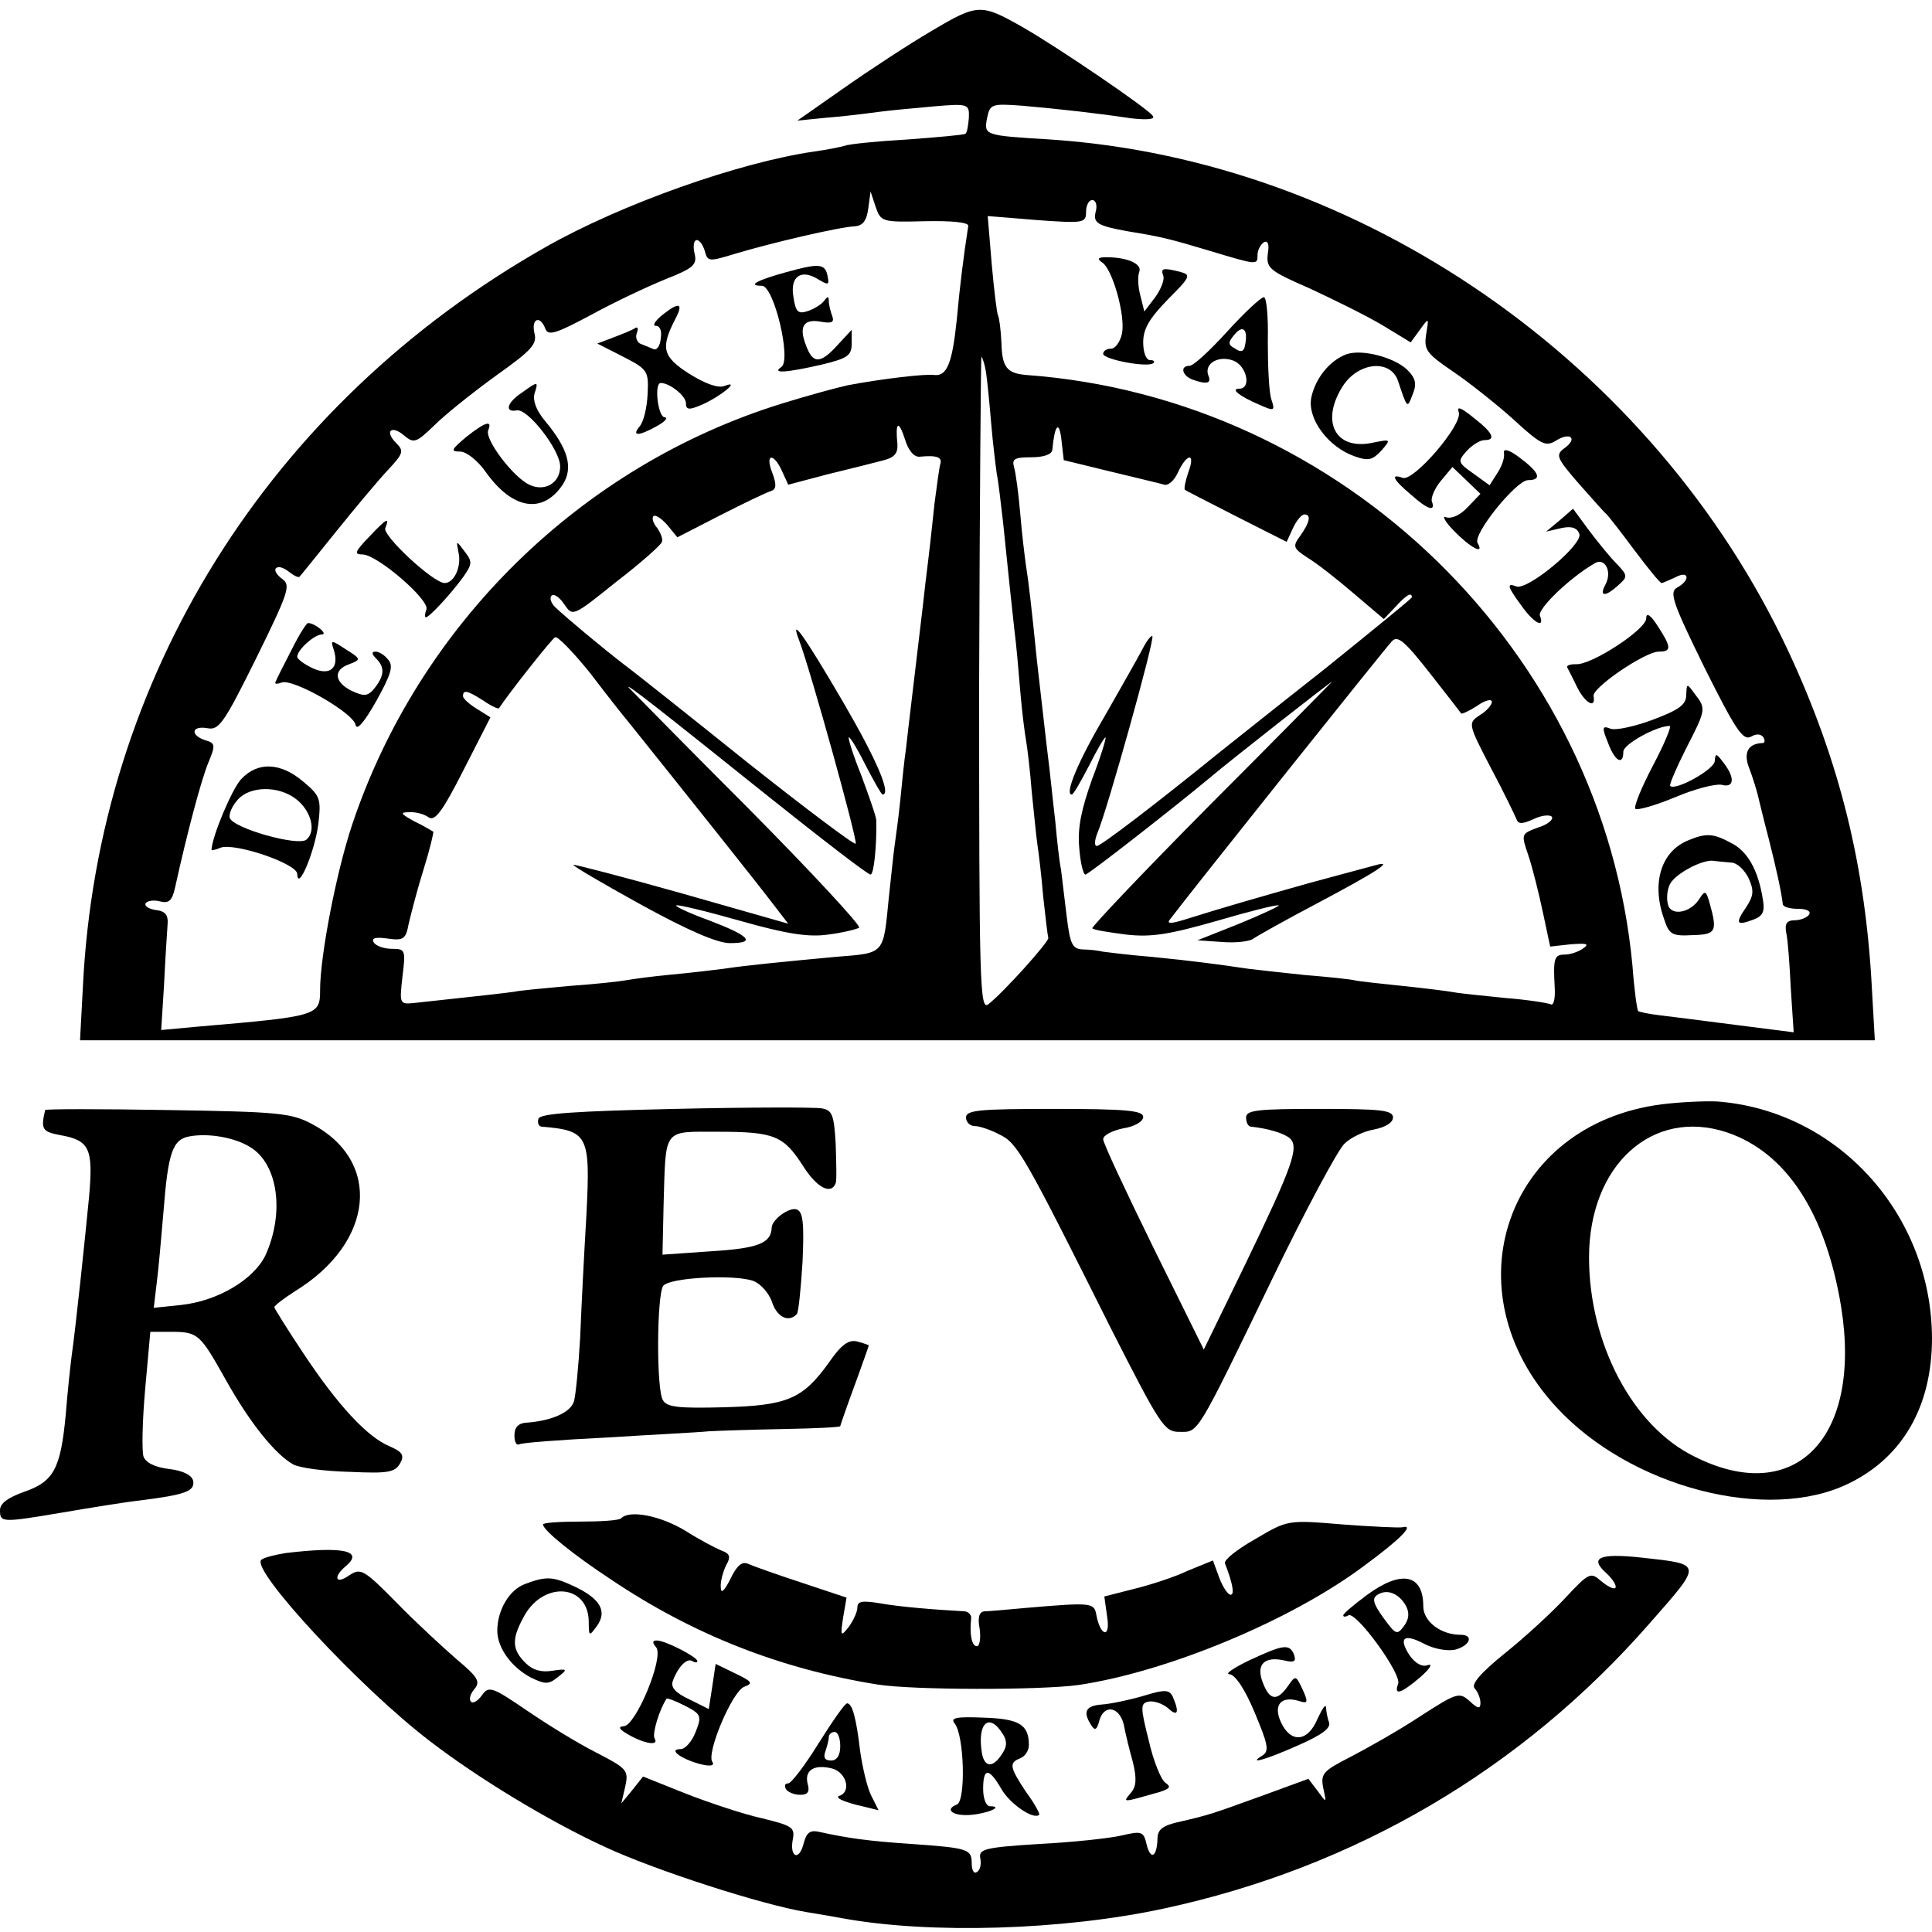
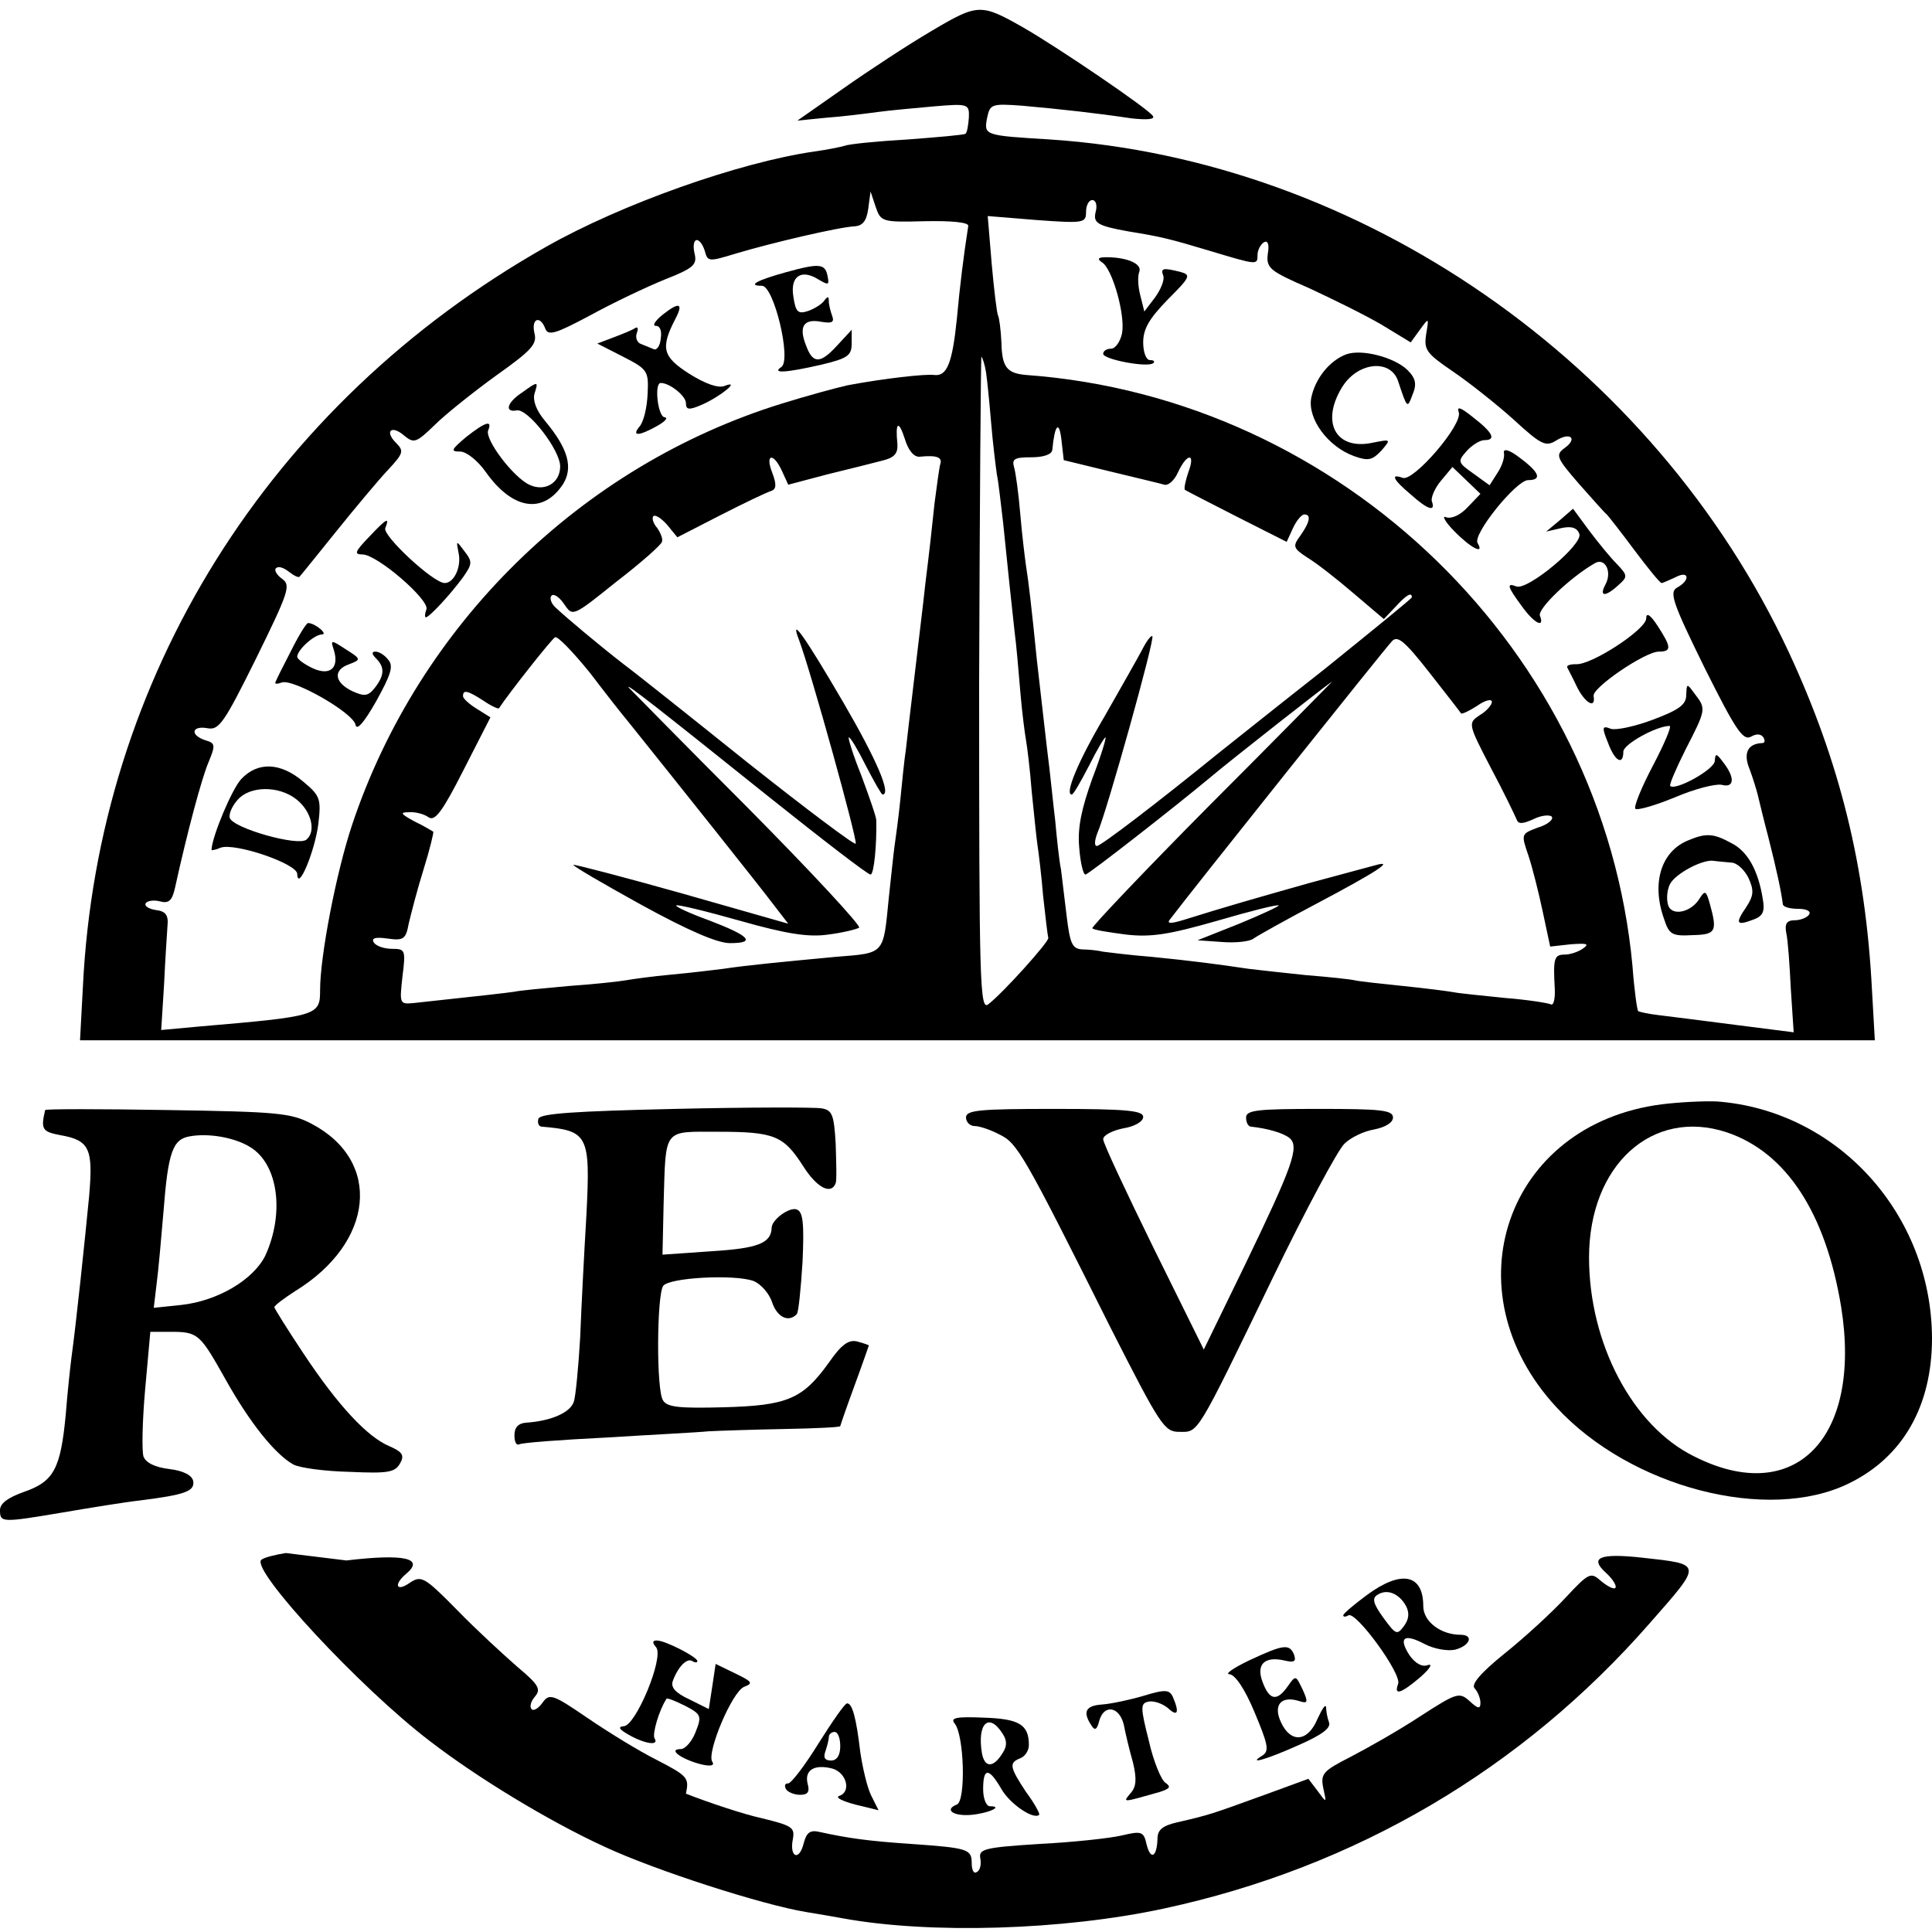
<svg xmlns="http://www.w3.org/2000/svg" version="1.0" width="338pt" height="338pt" viewBox="0 0 338 338" preserveAspectRatio="xMidYMid meet">
  <g transform="translate(0,338) scale(0.1,-0.1)" fill="#000000" stroke="none">
    <path d="M1630 3326 c-41 -24 -111 -70 -155 -101 l-80 -56 50 5 c28 2 68 7 90 10 22 3 67 7 100 10 59 5 61 4 60 -20 -1 -13 -3 -26 -6 -28 -2 -2 -48 -6 -101 -10 -53 -3 -103 -8 -110 -11 -7 -2 -31 -7 -53 -10 -132 -19 -338 -92 -470 -167 -484 -274 -784 -754 -810 -1295 l-5 -93 1570 0 1570 0 -5 88 c-11 215 -56 399 -146 592 -236 505 -748 860 -1292 896 -115 7 -116 7 -110 38 5 24 8 25 62 21 67 -6 130 -13 190 -22 27 -3 42 -2 38 4 -7 12 -166 120 -227 155 -74 42 -79 42 -160 -6z m-12 -333 c47 1 76 -2 76 -8 -8 -51 -15 -107 -20 -163 -8 -77 -17 -101 -40 -98 -15 2 -87 -6 -151 -18 -18 -4 -70 -18 -115 -32 -352 -109 -635 -387 -752 -737 -28 -84 -56 -230 -56 -289 0 -45 -3 -46 -213 -64 l-65 -6 5 79 c2 43 5 89 6 103 2 19 -3 26 -21 28 -12 2 -20 7 -17 12 3 4 14 6 25 3 15 -4 21 1 26 23 22 100 47 193 59 221 12 29 12 33 -6 38 -27 9 -24 26 4 21 20 -4 29 9 85 122 57 116 61 128 46 139 -10 7 -15 16 -11 19 4 4 13 1 22 -6 9 -7 17 -11 19 -9 2 2 31 38 64 79 33 41 74 90 90 107 28 30 29 34 15 48 -21 21 -8 32 14 13 17 -14 21 -13 53 18 19 19 68 58 108 87 62 44 72 55 67 74 -6 26 10 32 19 8 5 -13 18 -9 78 23 40 22 99 50 131 63 51 20 57 26 52 46 -3 13 -1 23 4 23 5 0 11 -9 14 -19 5 -19 7 -19 53 -5 63 19 183 47 209 48 14 1 21 9 24 31 l4 30 9 -27 c9 -26 11 -27 86 -25z m299 17 c-5 -20 2 -25 58 -35 56 -9 72 -13 142 -34 83 -25 83 -25 83 -7 0 8 5 18 11 22 7 4 10 -3 7 -20 -3 -25 3 -30 72 -60 41 -19 98 -47 127 -64 l51 -31 16 22 c16 22 16 22 11 -8 -4 -27 0 -33 47 -65 28 -19 76 -57 106 -84 48 -44 56 -48 74 -37 25 16 39 4 15 -13 -16 -12 -14 -17 25 -62 24 -27 45 -51 49 -54 3 -3 25 -31 48 -62 24 -32 45 -58 48 -58 2 0 13 5 24 10 24 13 27 -5 3 -18 -14 -8 -8 -26 48 -140 54 -108 67 -128 81 -121 10 6 18 5 22 -1 3 -5 3 -10 -2 -10 -25 -1 -34 -17 -22 -46 6 -16 12 -36 14 -44 2 -8 10 -42 19 -76 14 -55 23 -97 25 -116 1 -5 13 -8 27 -8 14 0 23 -4 19 -10 -3 -5 -15 -10 -25 -10 -14 0 -18 -6 -15 -22 3 -13 6 -57 8 -98 l5 -76 -102 13 c-55 7 -116 15 -134 17 -18 2 -35 6 -36 7 -2 2 -7 38 -10 79 -51 550 -507 994 -1061 1034 -33 3 -42 13 -43 56 -1 23 -4 45 -6 48 -2 4 -7 45 -11 90 l-7 84 86 -7 c82 -6 86 -5 86 14 0 12 5 21 11 21 6 0 9 -9 6 -20z m-192 -281 c2 -13 6 -53 9 -89 3 -36 8 -76 10 -90 3 -14 7 -52 11 -85 9 -89 15 -145 20 -190 3 -22 7 -69 10 -105 3 -36 8 -74 10 -85 2 -11 7 -51 10 -90 4 -38 8 -80 10 -93 2 -13 7 -53 10 -90 4 -37 8 -70 9 -73 1 -7 -79 -96 -105 -116 -15 -12 -16 40 -16 562 1 316 3 573 4 571 2 -2 6 -14 8 -27z m-116 -148 c30 3 40 -1 36 -13 -2 -7 -6 -38 -10 -68 -3 -30 -10 -93 -16 -140 -5 -47 -12 -101 -14 -120 -5 -44 -15 -124 -20 -170 -3 -19 -7 -60 -10 -90 -3 -30 -8 -66 -10 -80 -2 -14 -6 -54 -10 -90 -10 -101 -6 -97 -93 -104 -96 -9 -158 -15 -197 -21 -16 -2 -57 -7 -90 -10 -33 -3 -69 -8 -80 -10 -11 -2 -56 -7 -100 -10 -44 -4 -87 -8 -95 -10 -13 -2 -57 -7 -178 -20 -23 -2 -23 0 -18 46 6 47 5 49 -18 49 -14 0 -28 5 -32 11 -5 8 3 10 24 7 28 -4 32 -1 37 26 4 17 15 60 26 95 11 35 18 65 17 66 -2 1 -16 10 -33 18 -24 13 -26 16 -10 16 11 1 27 -3 35 -9 11 -7 24 10 61 83 l47 92 -24 15 c-13 8 -24 18 -24 22 0 12 8 10 36 -8 13 -9 26 -15 27 -13 17 26 92 121 98 124 4 3 31 -25 61 -62 29 -38 58 -75 65 -83 97 -121 234 -293 255 -321 l27 -35 -186 53 c-103 29 -188 51 -190 50 -1 -2 52 -33 119 -70 82 -45 133 -67 155 -67 47 0 34 13 -37 40 -33 12 -59 24 -57 26 2 2 52 -10 112 -27 81 -23 120 -29 154 -24 24 3 49 9 54 12 4 3 -83 97 -195 210 -112 112 -205 207 -208 210 -7 10 54 -38 245 -191 94 -75 173 -136 178 -136 6 0 11 52 10 95 0 6 -12 40 -26 78 -15 37 -24 67 -22 67 3 0 16 -22 30 -50 14 -27 27 -50 29 -50 16 0 -11 62 -68 160 -70 120 -95 154 -78 110 21 -56 103 -352 99 -356 -2 -3 -87 61 -188 141 -101 81 -199 159 -218 173 -40 31 -100 81 -120 100 -7 7 -10 16 -6 20 4 4 14 -3 22 -15 15 -22 15 -22 91 39 43 33 79 65 80 70 2 5 -2 15 -8 24 -7 8 -10 17 -7 21 4 3 14 -4 24 -15 l18 -22 76 39 c41 21 81 40 88 42 9 3 10 11 2 32 -13 33 2 36 17 3 l11 -24 68 18 c37 9 81 20 96 24 21 5 28 12 27 29 -4 39 2 43 13 9 6 -20 16 -32 26 -31z m334 -26 c45 -11 88 -21 94 -23 7 -2 18 8 24 22 16 34 31 34 18 0 -5 -15 -8 -29 -6 -31 3 -2 44 -23 91 -47 l87 -44 11 24 c6 13 15 24 20 24 12 0 10 -13 -7 -37 -14 -19 -13 -22 13 -39 15 -9 51 -37 80 -62 l53 -45 20 21 c19 21 29 27 29 17 0 -2 -69 -58 -152 -125 -84 -66 -169 -134 -188 -149 -106 -86 -204 -161 -211 -161 -5 0 -4 10 1 23 16 36 101 340 96 344 -2 2 -10 -8 -18 -24 -8 -15 -38 -68 -66 -117 -46 -78 -70 -136 -57 -136 3 0 16 23 30 50 14 28 27 50 29 50 2 0 -8 -33 -23 -72 -19 -53 -26 -86 -23 -120 2 -27 7 -48 11 -48 5 0 156 118 216 168 34 29 220 175 215 169 -3 -3 -99 -101 -214 -216 -115 -116 -207 -213 -205 -215 2 -3 29 -7 59 -11 44 -5 75 0 159 24 58 17 106 29 108 27 2 -1 -30 -16 -69 -32 l-73 -29 43 -3 c24 -2 49 1 55 6 7 5 57 33 112 62 102 54 138 77 100 66 -11 -3 -63 -17 -115 -31 -92 -26 -148 -42 -218 -64 -26 -8 -32 -7 -24 2 33 44 377 475 387 485 10 11 22 1 66 -55 29 -37 54 -69 55 -71 1 -2 14 4 28 13 14 10 26 13 26 7 0 -5 -9 -16 -21 -23 -21 -14 -21 -15 19 -92 23 -43 42 -83 45 -90 3 -9 10 -9 30 0 14 7 29 8 32 4 3 -5 -8 -14 -25 -19 -29 -11 -29 -11 -16 -49 7 -21 18 -65 25 -98 l13 -61 36 4 c28 2 33 1 22 -7 -8 -6 -23 -11 -32 -11 -19 0 -21 -6 -18 -59 1 -18 -2 -31 -7 -28 -4 2 -40 8 -79 11 -39 4 -80 8 -90 10 -11 2 -50 7 -89 11 -38 4 -77 8 -85 10 -9 2 -47 6 -85 9 -39 4 -83 9 -100 11 -54 8 -99 14 -170 21 -38 3 -77 8 -85 9 -8 2 -25 4 -36 4 -18 1 -22 9 -28 59 -4 31 -8 68 -10 82 -3 14 -7 52 -10 85 -4 33 -8 74 -10 90 -5 39 -16 139 -22 190 -9 90 -15 141 -19 165 -2 14 -7 54 -10 90 -3 36 -8 73 -11 83 -4 14 1 17 30 17 22 0 36 5 37 13 4 44 12 53 16 17 l4 -35 82 -20z" />
    <path d="M1376 2904 c-51 -14 -70 -24 -43 -24 21 0 52 -130 34 -142 -18 -12 9 -10 70 4 46 11 53 16 53 37 l0 24 -25 -27 c-30 -33 -43 -33 -55 0 -13 33 -4 47 27 41 18 -3 23 -1 19 10 -3 8 -6 20 -6 26 0 9 -2 9 -8 1 -4 -6 -17 -14 -28 -18 -18 -6 -22 -2 -26 25 -6 36 14 49 44 30 17 -10 19 -10 16 5 -4 23 -14 24 -72 8z" />
    <path d="M1160 2830 c-14 -11 -19 -20 -13 -20 8 0 11 -9 9 -22 -1 -13 -7 -21 -12 -19 -5 2 -15 6 -22 9 -7 2 -11 11 -8 19 3 8 2 12 -3 9 -4 -3 -21 -10 -37 -16 l-29 -11 45 -23 c43 -22 45 -25 43 -65 -1 -24 -7 -49 -14 -57 -15 -18 -1 -17 31 1 14 8 19 14 13 15 -12 0 -19 60 -7 60 16 0 44 -23 44 -35 0 -12 5 -13 28 -3 32 14 69 44 40 33 -11 -5 -35 4 -62 21 -47 30 -51 45 -24 97 14 27 6 29 -22 7z" />
    <path d="M913 2693 c-26 -17 -31 -35 -9 -31 19 4 76 -69 76 -98 0 -29 -27 -45 -54 -32 -28 13 -78 79 -72 95 8 19 -5 15 -39 -12 -26 -22 -27 -25 -10 -25 11 0 31 -16 45 -36 47 -66 100 -74 135 -21 18 29 9 62 -31 110 -16 19 -22 36 -19 48 7 22 7 23 -22 2z" />
    <path d="M645 2440 c-24 -25 -26 -30 -11 -30 26 0 118 -80 112 -96 -3 -8 -3 -14 -1 -14 6 0 43 40 65 70 16 23 17 27 3 45 -15 20 -15 20 -11 -1 6 -24 -7 -54 -24 -54 -20 0 -109 83 -104 96 8 20 3 18 -29 -16z" />
    <path d="M510 2243 c-14 -27 -26 -51 -28 -56 -2 -4 3 -4 11 -1 20 7 125 -53 129 -74 2 -11 15 4 36 41 26 47 31 62 21 73 -6 8 -16 14 -22 14 -7 0 -7 -4 1 -12 15 -15 15 -29 -2 -51 -12 -15 -18 -16 -40 -6 -31 15 -34 37 -5 47 21 8 21 9 -6 26 -26 17 -27 17 -21 -1 10 -32 -7 -46 -37 -32 -15 7 -27 16 -27 20 0 12 30 39 43 39 12 0 -12 20 -24 20 -3 0 -16 -21 -29 -47z" />
    <path d="M422 2017 c-16 -17 -51 -100 -52 -124 0 -1 7 0 16 4 25 9 134 -28 134 -46 1 -32 31 40 37 88 5 44 3 49 -27 74 -39 33 -79 35 -108 4z m96 -35 c26 -20 36 -56 18 -71 -15 -12 -128 20 -134 38 -2 7 4 21 14 32 21 24 71 25 102 1z" />
    <path d="M1928 2921 c18 -11 41 -92 35 -124 -3 -15 -12 -27 -19 -27 -8 0 -14 -4 -14 -9 0 -10 80 -25 88 -16 3 3 0 5 -6 5 -7 0 -12 14 -12 31 0 24 11 42 43 75 39 39 41 43 23 48 -31 8 -36 7 -31 -6 3 -7 -4 -24 -14 -38 l-19 -25 -7 28 c-4 15 -5 33 -2 41 6 14 -20 26 -58 26 -14 0 -16 -3 -7 -9z" />
-     <path d="M2147 2800 c-30 -33 -59 -60 -66 -60 -17 0 -13 -17 5 -24 25 -9 34 -7 28 7 -8 21 18 36 44 26 23 -9 32 -49 10 -49 -16 0 0 -13 35 -28 27 -12 28 -11 21 10 -4 13 -6 58 -6 101 1 42 -2 77 -7 77 -5 0 -34 -27 -64 -60z m31 -25 c-2 -10 -7 -12 -17 -5 -13 7 -13 11 -1 25 15 18 24 8 18 -20z" />
    <path d="M2355 2760 c-29 -11 -54 -42 -61 -76 -7 -37 30 -86 75 -102 25 -9 32 -7 48 10 17 20 17 20 -18 13 -62 -12 -88 36 -52 96 27 46 86 52 99 12 16 -48 16 -48 25 -24 8 19 6 29 -9 44 -23 22 -80 37 -107 27z" />
    <path d="M2552 2659 c8 -21 -79 -122 -98 -115 -22 8 -17 -3 14 -29 30 -27 44 -31 37 -12 -2 6 5 23 16 36 l20 24 24 -23 25 -24 -22 -23 c-13 -14 -28 -21 -38 -18 -8 4 -2 -8 14 -24 28 -29 54 -43 41 -21 -9 15 67 109 88 110 25 0 21 13 -14 39 -18 14 -29 17 -28 9 2 -7 -3 -23 -11 -35 l-14 -22 -29 21 c-27 19 -27 21 -11 39 9 10 23 19 31 19 21 0 15 13 -20 40 -21 17 -29 20 -25 9z" />
    <path d="M2729 2470 l-24 -20 26 6 c18 4 28 1 32 -10 7 -18 -90 -99 -110 -92 -18 7 -16 0 9 -34 22 -31 41 -40 32 -17 -4 12 52 66 95 91 18 12 32 -13 20 -36 -12 -22 -1 -23 22 -2 17 15 17 17 -3 38 -11 11 -33 38 -48 58 l-28 38 -23 -20z" />
    <path d="M2880 2298 c0 -19 -96 -82 -123 -80 -10 0 -17 -2 -15 -6 2 -4 10 -19 17 -34 14 -28 33 -39 29 -16 -4 14 90 78 114 78 23 0 22 8 -2 45 -13 20 -20 24 -20 13z" />
    <path d="M2950 2164 c0 -17 -13 -26 -58 -43 -32 -12 -65 -19 -74 -16 -15 6 -16 3 -5 -24 12 -33 27 -41 27 -16 0 13 58 45 81 45 4 0 -9 -31 -29 -69 -20 -38 -34 -72 -31 -76 4 -3 35 6 69 20 35 15 71 24 82 22 22 -6 24 12 3 39 -12 16 -14 17 -15 3 0 -15 -69 -53 -78 -44 -2 2 10 30 27 64 36 70 36 71 16 97 -14 19 -14 19 -15 -2z" />
    <path d="M2954 1910 c-48 -19 -65 -75 -43 -137 9 -28 14 -31 50 -29 41 1 44 6 30 56 -6 21 -8 23 -17 9 -15 -26 -51 -33 -56 -11 -3 11 -1 27 4 36 10 18 57 43 76 40 6 -1 20 -2 30 -3 11 0 24 -13 31 -27 10 -22 9 -31 -4 -51 -20 -29 -17 -33 12 -22 17 6 21 14 17 36 -8 51 -27 84 -55 98 -31 17 -44 18 -75 5z" />
    <path d="M2907 1448 c-272 -35 -373 -326 -184 -530 129 -140 370 -203 512 -133 94 46 145 135 145 254 -1 217 -165 398 -376 414 -21 1 -65 -1 -97 -5z m114 -49 c104 -35 173 -141 200 -305 37 -230 -81 -351 -257 -262 -108 53 -184 198 -184 348 0 162 111 262 241 219z" />
    <path d="M1181 1440 c-175 -4 -235 -8 -239 -17 -2 -7 0 -13 5 -14 82 -7 86 -14 79 -153 -4 -67 -9 -164 -11 -216 -3 -52 -8 -103 -11 -112 -6 -19 -39 -34 -84 -37 -13 -1 -20 -8 -20 -22 0 -11 3 -18 8 -16 4 3 72 8 152 12 80 5 161 9 180 11 19 1 79 3 133 4 53 1 97 3 97 5 0 1 11 33 25 71 14 38 25 70 25 70 0 1 -9 4 -20 7 -15 4 -28 -5 -50 -37 -46 -64 -73 -75 -184 -78 -77 -2 -99 0 -106 12 -12 17 -11 182 0 200 9 15 125 21 158 9 13 -5 28 -22 33 -38 9 -26 29 -35 43 -20 3 3 7 44 10 91 3 67 1 88 -10 92 -13 5 -44 -18 -44 -32 -1 -27 -24 -36 -105 -41 l-86 -6 2 90 c4 133 -2 125 96 125 98 0 114 -7 148 -60 24 -38 49 -51 57 -30 2 5 1 36 0 69 -3 51 -6 59 -25 62 -12 2 -127 2 -256 -1z" />
    <path d="M79 1438 c-8 -34 -5 -38 27 -44 51 -9 57 -24 50 -106 -7 -73 -23 -226 -31 -283 -2 -16 -7 -61 -10 -100 -9 -95 -21 -117 -73 -135 -28 -10 -42 -20 -42 -32 0 -22 3 -22 110 -4 47 8 108 18 135 21 79 10 96 16 93 34 -2 10 -17 18 -42 21 -25 3 -41 11 -45 22 -3 10 -2 62 3 118 l9 100 36 0 c48 0 51 -4 96 -84 42 -75 86 -130 118 -148 11 -6 55 -12 99 -13 67 -3 79 -1 88 15 8 14 4 20 -19 30 -38 16 -89 70 -150 162 -28 42 -51 79 -51 81 0 3 16 15 36 28 139 85 153 228 29 293 -36 19 -60 21 -252 24 -117 2 -213 2 -214 0z m359 -65 c49 -30 60 -116 26 -190 -21 -42 -83 -79 -147 -86 l-48 -5 5 42 c3 22 8 79 12 126 8 104 16 127 46 132 33 6 79 -2 106 -19z" />
    <path d="M1690 1425 c0 -8 7 -15 15 -15 9 0 29 -7 44 -15 31 -15 42 -34 195 -340 86 -169 93 -180 119 -180 34 0 28 -11 163 268 58 120 115 226 126 236 11 11 34 22 52 25 20 4 33 12 33 21 0 13 -22 15 -129 15 -107 0 -128 -2 -128 -15 0 -8 3 -15 8 -16 29 -3 57 -11 68 -20 18 -15 5 -50 -78 -222 l-72 -148 -88 178 c-48 98 -88 183 -88 190 0 7 16 15 35 19 20 3 35 12 35 20 0 11 -29 14 -155 14 -131 0 -155 -2 -155 -15z" />
-     <path d="M1087 724 c-3 -4 -36 -6 -72 -6 -36 0 -65 -2 -65 -5 0 -10 53 -53 120 -97 143 -96 296 -156 465 -183 63 -10 283 -10 351 -1 156 23 373 113 501 209 64 47 89 73 66 67 -5 -1 -51 1 -104 5 -96 8 -96 8 -152 -25 -32 -18 -56 -37 -54 -43 14 -36 17 -55 10 -55 -5 0 -14 14 -20 30 l-11 30 -44 -18 c-23 -11 -66 -25 -95 -32 l-51 -13 5 -36 c6 -38 -12 -34 -19 4 -4 21 -7 22 -123 12 -33 -3 -66 -6 -73 -6 -9 -1 -12 -11 -8 -31 2 -16 0 -30 -5 -30 -9 0 -13 21 -10 48 1 6 -4 12 -11 13 -55 3 -115 8 -148 14 -31 5 -40 4 -40 -7 0 -8 -7 -23 -15 -34 -14 -18 -15 -17 -10 16 l6 35 -78 26 c-43 14 -85 29 -94 33 -11 5 -20 -3 -31 -26 -11 -22 -17 -27 -17 -15 -1 10 4 27 9 38 9 15 7 21 -7 26 -10 4 -39 19 -64 35 -43 26 -97 37 -112 22z" />
-     <path d="M500 663 c-19 -3 -39 -8 -43 -12 -18 -18 173 -224 295 -317 83 -64 208 -140 306 -185 88 -41 274 -101 352 -114 25 -4 53 -9 64 -11 153 -28 386 -21 562 17 335 72 627 244 850 499 93 106 94 103 -14 115 -74 8 -92 0 -62 -27 12 -11 19 -23 16 -26 -3 -3 -14 3 -25 12 -18 16 -21 15 -62 -29 -24 -26 -72 -70 -107 -98 -42 -34 -59 -54 -52 -61 5 -5 10 -17 10 -25 0 -11 -4 -11 -19 3 -18 16 -22 15 -87 -27 -38 -25 -93 -56 -122 -71 -47 -24 -52 -29 -47 -54 6 -27 6 -27 -10 -5 l-16 21 -82 -30 c-86 -31 -90 -33 -147 -46 -26 -6 -35 -13 -35 -29 -1 -32 -12 -38 -19 -10 -5 23 -9 24 -43 16 -21 -5 -86 -12 -145 -15 -96 -6 -106 -9 -103 -25 2 -10 0 -21 -6 -24 -5 -4 -9 3 -9 15 0 25 -6 27 -105 34 -75 5 -111 10 -161 21 -17 4 -23 -1 -28 -20 -8 -32 -25 -24 -19 7 4 21 -1 24 -54 37 -32 7 -92 27 -133 43 l-75 30 -19 -24 -19 -23 7 30 c6 28 3 31 -51 59 -32 16 -87 50 -122 74 -60 41 -66 43 -78 26 -7 -10 -16 -15 -19 -11 -4 4 -1 14 6 22 11 13 6 21 -31 52 -24 21 -72 65 -105 99 -58 59 -63 61 -83 48 -24 -17 -29 -3 -6 16 32 27 -4 35 -105 23z" />
-     <path d="M919 609 c-28 -10 -49 -46 -49 -82 0 -30 25 -64 59 -82 25 -12 31 -12 47 1 18 14 17 15 -10 11 -19 -3 -34 1 -47 14 -23 23 -24 41 -4 78 33 66 115 61 115 -7 0 -25 1 -25 14 -7 19 26 6 48 -38 69 -38 18 -50 19 -87 5z" />
+     <path d="M500 663 c-19 -3 -39 -8 -43 -12 -18 -18 173 -224 295 -317 83 -64 208 -140 306 -185 88 -41 274 -101 352 -114 25 -4 53 -9 64 -11 153 -28 386 -21 562 17 335 72 627 244 850 499 93 106 94 103 -14 115 -74 8 -92 0 -62 -27 12 -11 19 -23 16 -26 -3 -3 -14 3 -25 12 -18 16 -21 15 -62 -29 -24 -26 -72 -70 -107 -98 -42 -34 -59 -54 -52 -61 5 -5 10 -17 10 -25 0 -11 -4 -11 -19 3 -18 16 -22 15 -87 -27 -38 -25 -93 -56 -122 -71 -47 -24 -52 -29 -47 -54 6 -27 6 -27 -10 -5 l-16 21 -82 -30 c-86 -31 -90 -33 -147 -46 -26 -6 -35 -13 -35 -29 -1 -32 -12 -38 -19 -10 -5 23 -9 24 -43 16 -21 -5 -86 -12 -145 -15 -96 -6 -106 -9 -103 -25 2 -10 0 -21 -6 -24 -5 -4 -9 3 -9 15 0 25 -6 27 -105 34 -75 5 -111 10 -161 21 -17 4 -23 -1 -28 -20 -8 -32 -25 -24 -19 7 4 21 -1 24 -54 37 -32 7 -92 27 -133 43 c6 28 3 31 -51 59 -32 16 -87 50 -122 74 -60 41 -66 43 -78 26 -7 -10 -16 -15 -19 -11 -4 4 -1 14 6 22 11 13 6 21 -31 52 -24 21 -72 65 -105 99 -58 59 -63 61 -83 48 -24 -17 -29 -3 -6 16 32 27 -4 35 -105 23z" />
    <path d="M2392 590 c-23 -17 -42 -33 -42 -36 0 -3 4 -3 9 0 13 8 94 -103 87 -120 -8 -21 5 -17 39 12 17 15 22 24 13 21 -10 -4 -22 3 -32 17 -20 31 -10 39 26 20 17 -9 41 -13 54 -10 26 7 33 26 9 26 -34 0 -65 23 -65 50 0 56 -38 64 -98 20z m68 -20 c6 -12 5 -23 -4 -35 -12 -16 -14 -15 -36 15 -18 25 -20 34 -10 40 17 11 38 2 50 -20z" />
    <path d="M1148 498 c14 -18 -36 -138 -57 -138 -11 -1 -7 -6 9 -15 28 -16 54 -20 45 -6 -4 8 8 49 21 69 1 2 16 -4 32 -12 29 -15 30 -18 19 -46 -6 -16 -18 -30 -26 -30 -23 0 0 -17 33 -26 19 -5 27 -3 22 4 -10 16 35 123 56 131 16 6 14 9 -15 23 l-35 17 -6 -40 -6 -39 -34 17 c-24 11 -33 21 -29 32 9 25 25 41 34 35 5 -3 9 -3 9 0 0 7 -56 36 -71 36 -8 0 -8 -4 -1 -12z" />
    <path d="M2185 475 c-27 -13 -43 -24 -34 -24 10 -1 27 -26 44 -67 23 -55 26 -67 14 -75 -28 -17 5 -8 63 18 41 18 57 30 53 40 -3 8 -5 20 -5 26 -1 7 -7 -3 -15 -20 -17 -41 -47 -43 -64 -6 -14 30 0 47 32 37 15 -5 16 -2 6 20 -12 25 -12 26 -26 6 -19 -27 -32 -25 -44 7 -12 31 3 46 38 38 17 -4 21 -2 17 10 -8 20 -19 18 -79 -10z" />
    <path d="M2000 413 c-24 -7 -57 -14 -72 -15 -29 -2 -34 -13 -19 -36 6 -10 10 -9 14 7 8 30 35 26 43 -6 3 -16 10 -45 16 -66 7 -29 6 -43 -4 -54 -14 -17 -16 -17 51 2 18 6 20 9 10 16 -7 4 -21 37 -29 73 -15 59 -15 66 -1 69 9 2 24 -3 34 -11 17 -16 21 -9 9 19 -6 13 -13 14 -52 2z" />
    <path d="M1432 330 c-24 -39 -48 -70 -53 -70 -6 0 -7 -4 -4 -10 3 -5 14 -10 25 -10 13 0 17 5 13 19 -6 24 11 35 43 27 25 -7 34 -41 12 -48 -7 -3 6 -9 28 -15 l41 -10 -13 26 c-7 14 -15 49 -19 76 -7 60 -14 85 -23 85 -4 0 -26 -32 -50 -70z m38 -5 c0 -16 -6 -25 -16 -25 -11 0 -14 5 -10 16 3 9 6 20 6 25 0 5 5 9 10 9 6 0 10 -11 10 -25z" />
    <path d="M1670 365 c17 -20 20 -136 4 -142 -23 -9 -6 -21 26 -18 30 3 56 15 32 15 -7 0 -12 14 -12 30 0 38 10 38 32 0 15 -26 56 -54 66 -45 2 1 -8 20 -23 40 -29 44 -30 51 -10 59 8 3 15 13 15 23 0 36 -17 46 -79 48 -47 2 -59 0 -51 -10z m84 -18 c8 -12 8 -22 0 -34 -16 -26 -31 -26 -36 -1 -9 53 12 73 36 35z" />
  </g>
</svg>